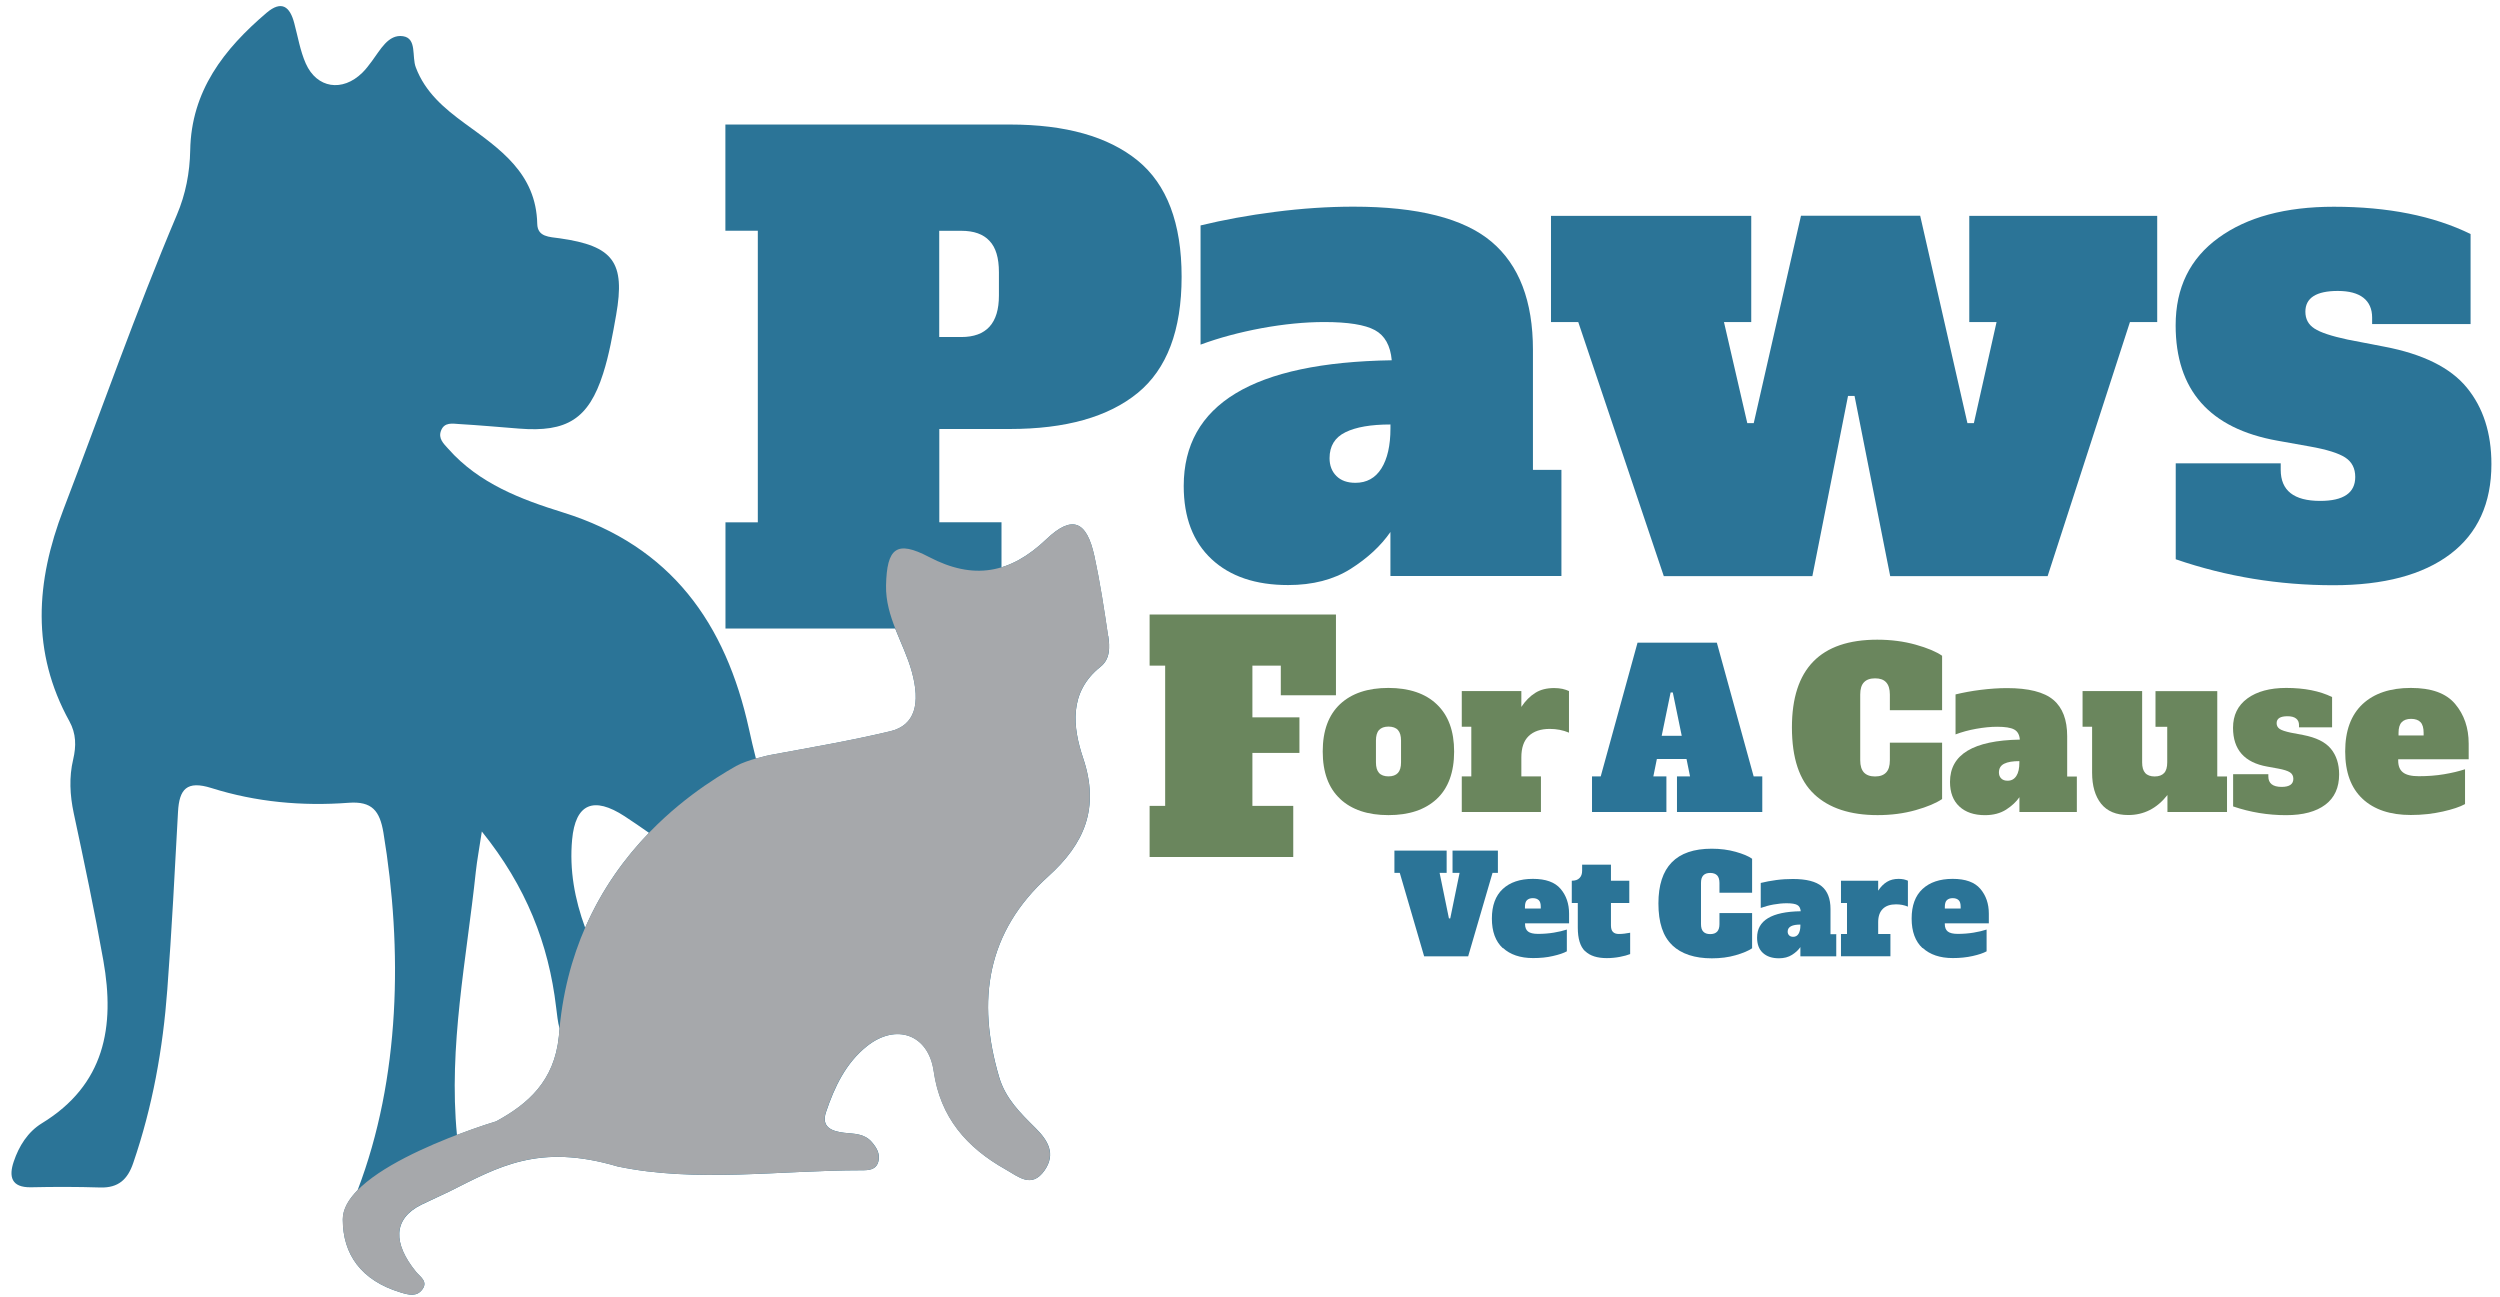
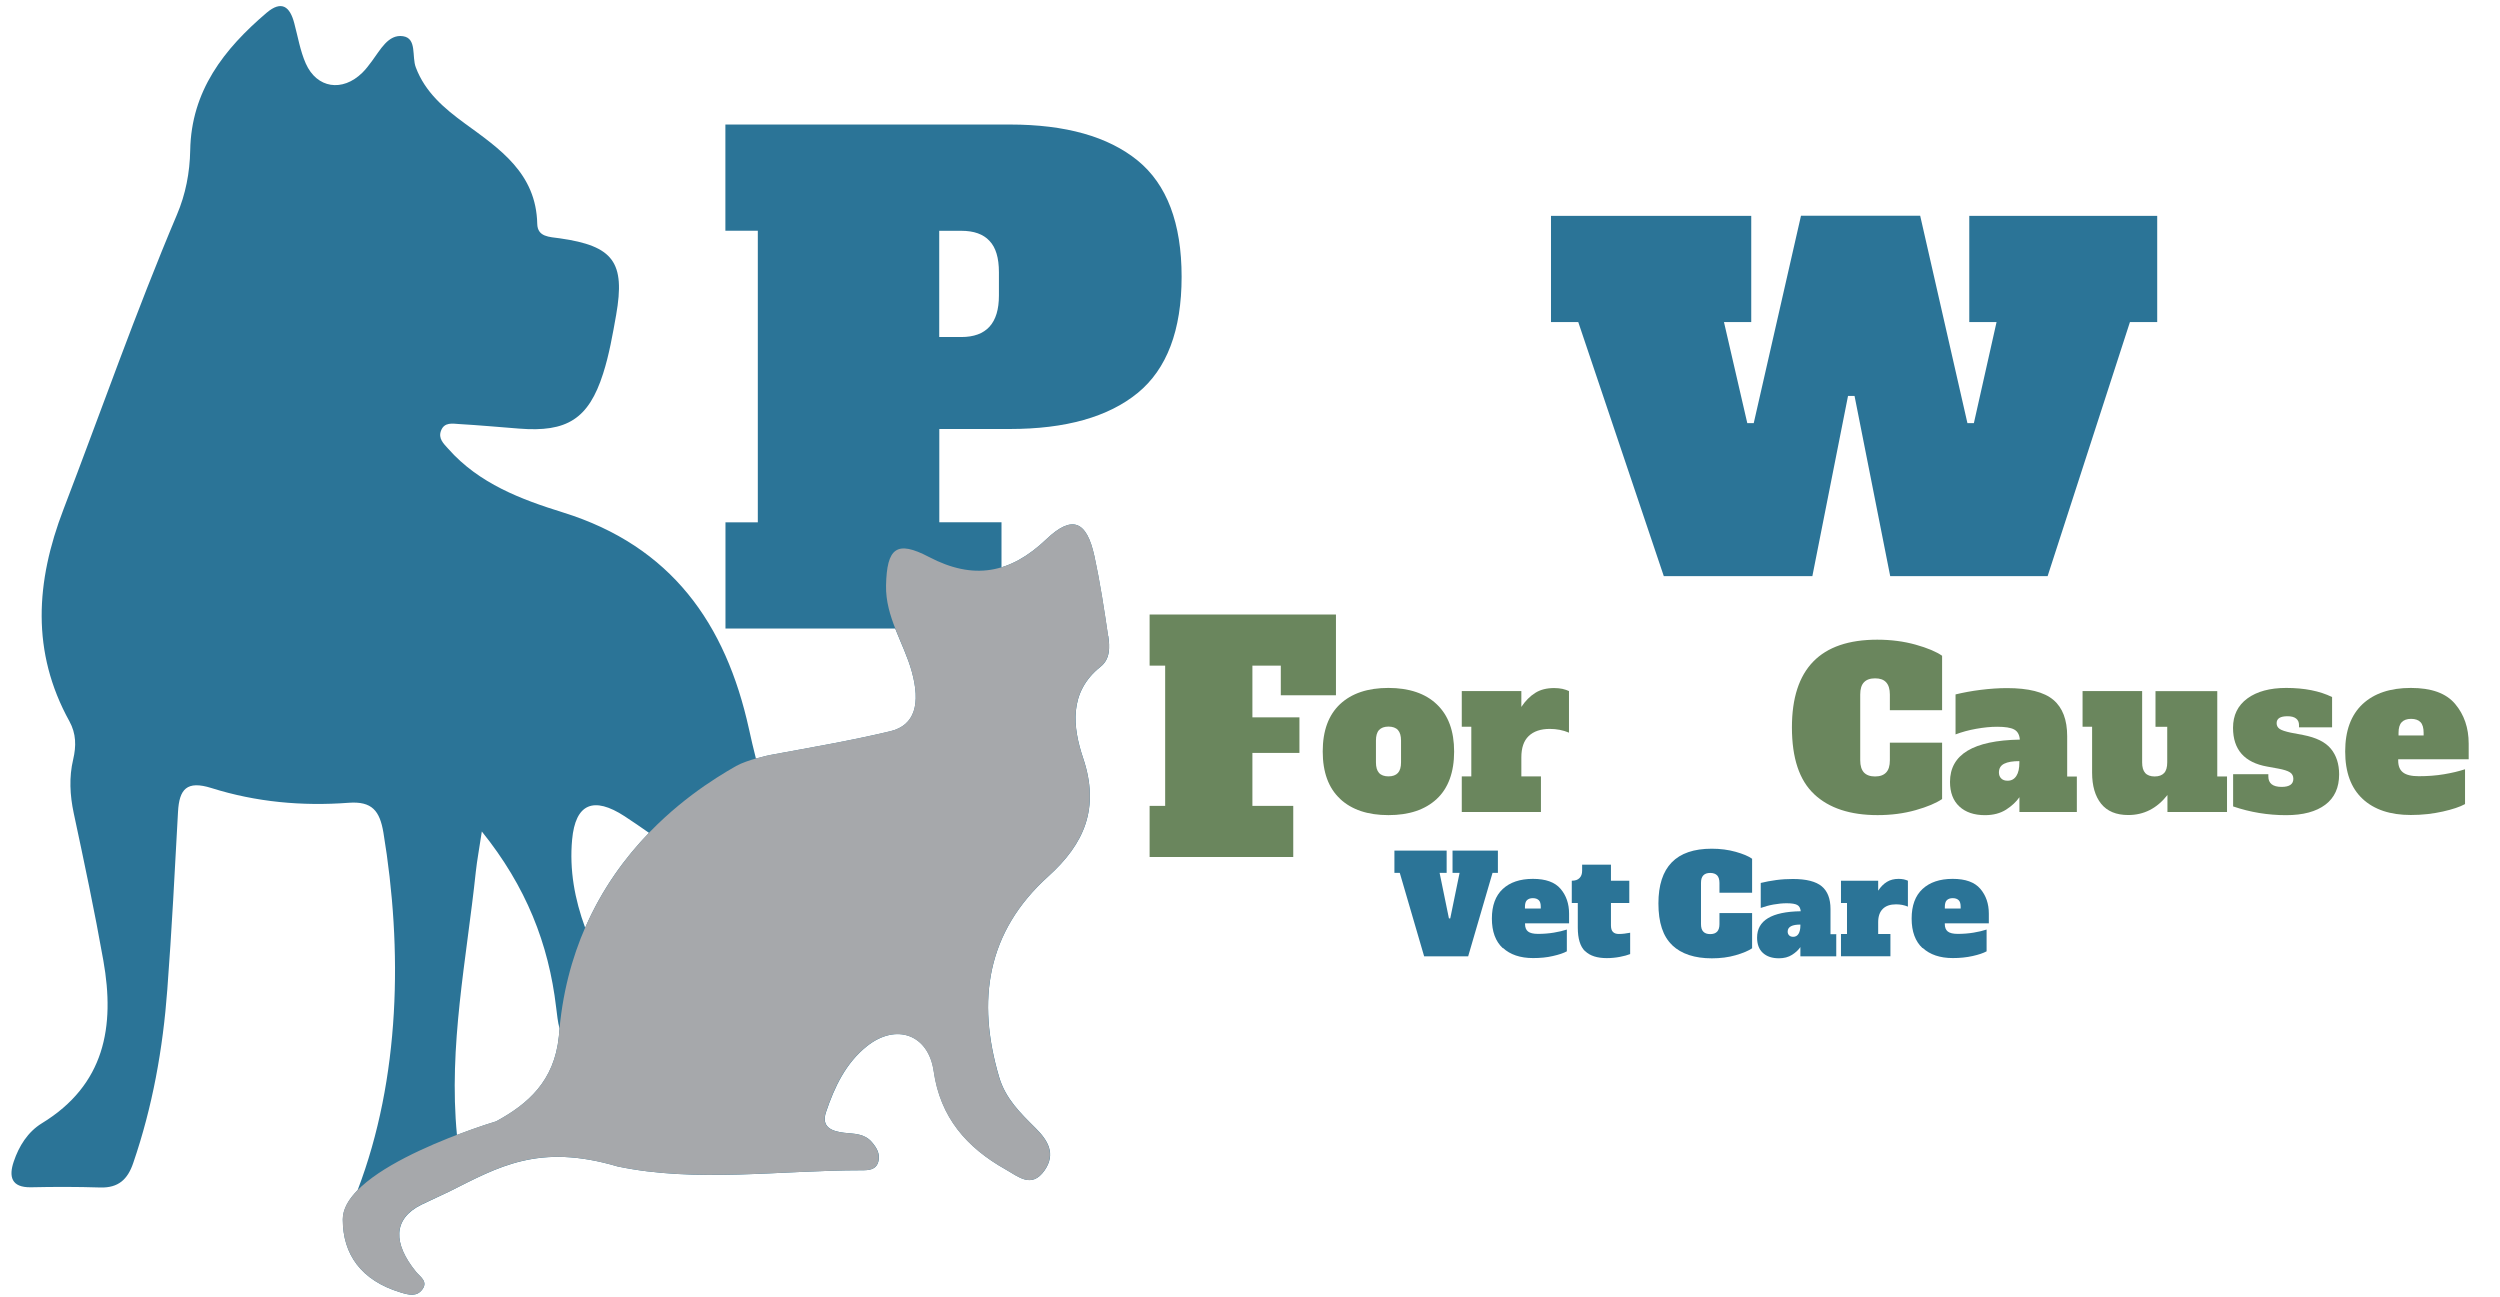
<svg xmlns="http://www.w3.org/2000/svg" id="Layer_1" viewBox="0 0 582 302">
  <path d="M168.87,121.6h7.55V53.72h-7.55v-24.73h66.23c12.98,0,22.87,2.8,29.73,8.37,6.83,5.57,10.25,14.6,10.25,27.07s-3.43,21.5-10.25,27.07c-6.83,5.57-16.75,8.37-29.73,8.37h-16.43v21.72h14.48v24.73h-64.26v-24.73h-.02ZM223.79,78.46c5.84,0,8.76-3.21,8.76-9.65v-5.43c0-3.33-.72-5.77-2.2-7.31-1.45-1.57-3.64-2.34-6.56-2.34h-5.14v24.73h5.14Z" fill="#2b7497" stroke-width="0" />
-   <path d="M363.5,109.37v24.73h-39.81v-10.25c-2.22,3.21-5.31,6.08-9.27,8.59-3.98,2.51-8.83,3.76-14.55,3.76-7.55,0-13.49-2-17.81-6.03-4.32-4.03-6.49-9.7-6.49-17.03,0-19.01,16.14-28.76,48.43-29.27-.31-3.43-1.62-5.77-3.93-7.02s-6.23-1.88-11.77-1.88c-4.54,0-9.39.48-14.55,1.42-5.19.97-9.94,2.24-14.26,3.84v-27.75c5.33-1.3,11.1-2.36,17.35-3.16,6.23-.8,12.33-1.21,18.24-1.21,14.98,0,25.7,2.73,32.14,8.16,6.44,5.43,9.65,13.83,9.65,25.19v27.92h6.64,0ZM323.68,98.82c-4.54,0-8.01.6-10.47,1.81-2.46,1.21-3.69,3.21-3.69,6.03,0,1.71.53,3.09,1.59,4.15,1.06,1.06,2.53,1.59,4.44,1.59,2.61,0,4.63-1.11,6.03-3.33,1.4-2.22,2.12-5.33,2.12-9.36v-.92l-.02.02Z" fill="#2b7497" stroke-width="0" />
  <path d="M387.33,134.12l-19.91-59.14h-6.35v-24.73h46.62v24.73h-6.35l5.43,23.53h1.5l11-48.28h27.75l11,48.28h1.5l5.28-23.53h-6.35v-24.73h43.75v24.73h-6.35l-19.16,59.14h-36.65l-8.3-41.94h-1.52l-8.3,41.94h-34.7.1Z" fill="#2b7497" stroke-width="0" />
-   <path d="M506.51,130.19v-22.32h24.44v1.5c0,4.83,3.06,7.24,9.19,7.24,5.43,0,8.16-1.86,8.16-5.57,0-2-.77-3.52-2.34-4.54-1.57-1.01-4.29-1.86-8.23-2.56l-7.55-1.35c-15.78-2.82-23.69-11.77-23.69-26.86,0-8.76,3.33-15.54,9.97-20.36,6.64-4.83,15.59-7.24,26.86-7.24,12.57,0,23.19,2.12,31.83,6.35v20.97h-22.92v-1.52c0-2-.68-3.55-2.03-4.61s-3.35-1.59-5.96-1.59c-5.02,0-7.55,1.62-7.55,4.83,0,1.71.7,3.02,2.12,3.93,1.4.92,3.98,1.76,7.7,2.56l8.59,1.66c8.95,1.71,15.35,4.87,19.16,9.51,3.81,4.63,5.74,10.57,5.74,17.81,0,9.14-3.19,16.14-9.58,20.97s-15.47,7.24-27.22,7.24c-12.67,0-24.9-2-36.65-6.03h-.02Z" fill="#2b7497" stroke-width="0" />
  <path d="M311.98,185.97c-2.7-2.51-4.05-6.2-4.05-11.03s1.35-8.49,4.05-11.03c2.7-2.51,6.44-3.76,11.24-3.76s8.64,1.28,11.29,3.84c2.68,2.56,4.01,6.2,4.01,10.98s-1.35,8.52-4.05,11.03-6.44,3.76-11.24,3.76-8.54-1.25-11.24-3.76v-.02ZM325.44,179.94c.48-.53.72-1.35.72-2.46v-5.07c0-1.11-.24-1.93-.72-2.46-.48-.53-1.23-.8-2.2-.8s-1.71.27-2.2.8-.72,1.35-.72,2.46v5.07c0,1.11.24,1.93.72,2.46.48.53,1.23.8,2.2.8s1.71-.27,2.2-.8Z" fill="#6a865d" stroke-width="0" />
  <path d="M363.74,160.37c.6.14,1.11.31,1.52.51v9.68c-1.38-.58-2.87-.87-4.46-.87-2.12,0-3.76.55-4.92,1.66s-1.71,2.77-1.71,4.97v4.42h4.56v8.3h-18.43v-8.3h2.22v-11.56h-2.22v-8.3h13.87v3.69c.94-1.42,2.03-2.51,3.23-3.26,1.21-.77,2.68-1.13,4.42-1.13.68,0,1.33.07,1.93.19Z" fill="#6a865d" stroke-width="0" />
-   <path d="M408.23,180.74h2.03v8.3h-19.86v-8.3h3.04l-.82-4.05h-6.9l-.82,4.05h3.04v8.3h-17.32v-8.3h2.03l8.57-31.13h18.46l8.57,31.13ZM386.85,171.3h4.66l-2.08-10.09h-.51l-2.08,10.09h0Z" fill="#2b7497" stroke-width="0" />
  <path d="M422.35,184.89c-3.47-3.23-5.19-8.42-5.19-15.56,0-13.61,6.61-20.41,19.86-20.41,3.21,0,6.2.39,8.95,1.16s4.8,1.64,6.15,2.58v12.67h-12.16v-3.64c0-1.28-.29-2.22-.87-2.85s-1.42-.92-2.58-.92-2,.31-2.58.92-.87,1.54-.87,2.85v15.3c0,1.28.29,2.22.87,2.85.58.6,1.42.92,2.58.92s2-.31,2.58-.92.87-1.54.87-2.85v-4.1h12.16v13.13c-1.38.94-3.43,1.81-6.15,2.58s-5.67,1.16-8.86,1.16c-6.39,0-11.32-1.62-14.77-4.87v.02Z" fill="#6a865d" stroke-width="0" />
  <path d="M483.49,180.74v8.3h-13.37v-3.45c-.75,1.09-1.79,2.05-3.11,2.9-1.33.84-2.97,1.28-4.9,1.28-2.53,0-4.54-.68-5.98-2.03-1.45-1.35-2.17-3.26-2.17-5.72,0-6.39,5.43-9.65,16.26-9.84-.1-1.16-.53-1.93-1.33-2.36s-2.1-.63-3.96-.63c-1.52,0-3.16.17-4.9.48s-3.33.75-4.78,1.3v-9.31c1.79-.43,3.74-.8,5.84-1.06s4.15-.41,6.13-.41c5.04,0,8.64.92,10.79,2.73,2.17,1.83,3.23,4.66,3.23,8.47v9.39h2.22l.02-.02ZM470.1,177.19c-1.52,0-2.7.19-3.52.6-.82.41-1.23,1.09-1.23,2.03,0,.58.17,1.04.53,1.4s.84.53,1.5.53c.87,0,1.54-.36,2.03-1.11s.7-1.79.7-3.14v-.31h0Z" fill="#6a865d" stroke-width="0" />
  <path d="M518.45,180.74v8.3h-13.87v-3.96c-2.44,3.11-5.48,4.66-9.12,4.66-2.8,0-4.9-.87-6.32-2.63-1.4-1.76-2.1-4.17-2.1-7.24v-10.69h-2.22v-8.3h13.87v16.62c0,1.11.24,1.93.72,2.46.48.53,1.23.8,2.2.8s1.71-.27,2.2-.8.72-1.35.72-2.46v-8.3h-2.73v-8.3h14.38v19.86h2.22l.05-.02Z" fill="#6a865d" stroke-width="0" />
  <path d="M519.87,187.74v-7.5h8.2v.51c0,1.62,1.04,2.44,3.09,2.44,1.83,0,2.73-.63,2.73-1.88,0-.68-.27-1.18-.8-1.52s-1.45-.63-2.75-.87l-2.53-.46c-5.31-.94-7.96-3.96-7.96-9.02,0-2.94,1.11-5.21,3.35-6.85,2.22-1.62,5.24-2.44,9.02-2.44,4.22,0,7.79.7,10.69,2.12v7.05h-7.7v-.51c0-.68-.22-1.18-.68-1.54s-1.13-.53-2-.53c-1.69,0-2.53.53-2.53,1.62,0,.58.24,1.01.7,1.33s1.33.6,2.58.87l2.9.55c3.02.58,5.16,1.64,6.44,3.19s1.93,3.55,1.93,5.98c0,3.06-1.06,5.43-3.21,7.05s-5.19,2.44-9.14,2.44c-4.25,0-8.37-.68-12.31-2.03l-.02.02Z" fill="#6a865d" stroke-width="0" />
  <path d="M550.01,185.97c-2.7-2.51-4.05-6.2-4.05-11.03s1.35-8.49,4.05-11.03c2.7-2.51,6.44-3.76,11.24-3.76s8.2,1.23,10.3,3.72,3.16,5.57,3.16,9.24v3.64h-16.41v.31c0,1.25.36,2.17,1.11,2.75.75.6,1.98.89,3.69.89,2.05,0,4.03-.14,5.89-.46,1.86-.31,3.47-.7,4.87-1.16v8.11c-1.18.65-2.92,1.23-5.19,1.74s-4.75.8-7.43.8c-4.8,0-8.54-1.25-11.24-3.76h0ZM564.22,171.21v-.6c0-1.16-.24-1.98-.72-2.49s-1.23-.77-2.2-.77-1.71.27-2.2.8-.72,1.35-.72,2.46v.6h5.89-.05Z" fill="#6a865d" stroke-width="0" />
  <path d="M267.63,199.51v-11.9h3.62v-32.65h-3.62v-11.9h43.38v18.8h-12.84v-6.9h-6.61v12.04h10.95v8.28h-10.95v12.33h9.51v11.9h-33.44Z" fill="#6a865d" stroke-width="0" />
  <path d="M338.14,198.02h10.57v5.19h-1.25l-5.67,19.42h-10.25l-5.67-19.42h-1.25v-5.19h12.16v5.19h-1.64l2.17,10.59h.31l2.17-10.59h-1.64v-5.19h0Z" fill="#2b7497" stroke-width="0" />
  <path d="M349.84,220.72c-1.69-1.57-2.53-3.86-2.53-6.88s.84-5.31,2.53-6.88,4.03-2.36,7.02-2.36,5.12.77,6.44,2.32,1.98,3.47,1.98,5.77v2.27h-10.25v.19c0,.77.24,1.35.7,1.71.46.36,1.23.55,2.32.55,1.28,0,2.51-.1,3.67-.29,1.16-.19,2.17-.43,3.04-.72v5.07c-.75.41-1.81.77-3.23,1.09-1.42.34-2.97.48-4.63.48-2.99,0-5.33-.8-7.02-2.36l-.02.05ZM358.69,211.5v-.39c0-.72-.14-1.23-.46-1.54s-.77-.48-1.38-.48-1.06.17-1.38.48-.46.84-.46,1.54v.39h3.67Z" fill="#2b7497" stroke-width="0" />
  <path d="M369,221.44c-1.13-1.09-1.69-2.92-1.69-5.5v-5.72h-1.4v-5.19c.8,0,1.4-.19,1.81-.63.41-.41.6-.97.6-1.69v-1.42h6.71v3.74h4.27v5.19h-4.27v5.19c0,.7.14,1.21.46,1.54s.77.48,1.38.48c.8,0,1.66-.1,2.63-.29v4.97c-.6.24-1.4.46-2.39.65s-2.03.29-3.04.29c-2.24,0-3.91-.53-5.04-1.62h-.02Z" fill="#2b7497" stroke-width="0" />
  <path d="M389.31,220.04c-2.17-2.03-3.23-5.26-3.23-9.72,0-8.49,4.13-12.74,12.4-12.74,2,0,3.86.24,5.57.72,1.71.48,2.99,1.01,3.84,1.62v7.91h-7.6v-2.27c0-.8-.19-1.4-.53-1.76s-.89-.58-1.62-.58-1.25.19-1.62.58-.53.97-.53,1.76v9.56c0,.8.17,1.4.53,1.76.36.39.89.58,1.62.58s1.25-.19,1.62-.58c.36-.39.53-.97.53-1.76v-2.56h7.6v8.2c-.87.6-2.15,1.13-3.84,1.62s-3.55.72-5.53.72c-3.98,0-7.07-1.01-9.22-3.04v-.02Z" fill="#2b7497" stroke-width="0" />
  <path d="M427.48,217.44v5.19h-8.35v-2.15c-.46.68-1.11,1.28-1.95,1.81-.82.53-1.86.8-3.04.8-1.59,0-2.82-.41-3.74-1.25s-1.35-2.03-1.35-3.57c0-3.98,3.38-6.03,10.16-6.13-.07-.72-.34-1.21-.82-1.47s-1.3-.39-2.46-.39c-.94,0-1.95.1-3.04.29s-2.08.48-2.99.8v-5.82c1.11-.27,2.34-.51,3.64-.68s2.58-.24,3.84-.24c3.14,0,5.38.58,6.73,1.71s2.03,2.9,2.03,5.28v5.86h1.4l-.05-.05ZM419.14,215.24c-.94,0-1.69.12-2.2.39s-.77.68-.77,1.25c0,.36.12.65.34.87s.53.34.94.34c.55,0,.97-.24,1.25-.7s.43-1.11.43-1.95v-.19h0Z" fill="#2b7497" stroke-width="0" />
  <path d="M443.22,204.72c.39.1.7.19.94.31v6.03c-.87-.36-1.79-.53-2.77-.53-1.33,0-2.34.34-3.06,1.04s-1.09,1.74-1.09,3.11v2.75h2.85v5.19h-11.51v-5.19h1.4v-7.21h-1.4v-5.19h8.66v2.32c.58-.89,1.25-1.57,2.03-2.05s1.69-.7,2.75-.7c.41,0,.82.05,1.21.12h0Z" fill="#2b7497" stroke-width="0" />
  <path d="M447.56,220.72c-1.69-1.57-2.53-3.86-2.53-6.88s.84-5.31,2.53-6.88,4.03-2.36,7.02-2.36,5.12.77,6.44,2.32,1.98,3.47,1.98,5.77v2.27h-10.25v.19c0,.77.24,1.35.7,1.71.46.36,1.23.55,2.32.55,1.28,0,2.51-.1,3.67-.29,1.16-.19,2.17-.43,3.04-.72v5.07c-.75.41-1.81.77-3.23,1.09s-2.97.48-4.63.48c-2.99,0-5.33-.8-7.02-2.36l-.02.05ZM456.44,211.5v-.39c0-.72-.14-1.23-.46-1.54s-.77-.48-1.38-.48-1.06.17-1.38.48-.46.84-.46,1.54v.39h3.67Z" fill="#2b7497" stroke-width="0" />
  <path d="M257.96,148.04c-.92-6.23-1.86-12.47-3.19-18.6-1.79-8.18-5.16-9.63-11.17-3.91-8.42,8.03-17.01,9.58-27.36,4.15-7.53-3.96-9.8-2.1-9.99,6.64-.14,7.36,4.15,13.3,6.01,20,2.08,7.48.77,12.55-4.99,13.92-9.27,2.22-18.7,3.81-28.06,5.55,0,0-1.47.31-3.23.8-.53-2.17-1.21-4.87-1.62-6.88-5.4-24.54-18.07-42.56-43.29-50.41-9.72-3.02-19.54-6.71-26.69-14.79-1.11-1.23-2.41-2.41-1.71-4.25.77-2.03,2.65-1.64,4.22-1.54,4.66.27,9.31.7,13.97,1.06,11.12.89,16.17-2.24,19.54-12.79,1.42-4.44,2.22-9.07,3.04-13.68,2.15-12.26-.63-16.05-13.13-17.83-2.41-.34-5.16-.29-5.24-3.35-.24-11.8-8.73-17.47-16.91-23.43-4.78-3.5-9.19-7.24-11.36-13.01-.97-2.51.31-6.78-2.99-7.26-3.43-.51-5.28,3.21-7.24,5.82-.7.94-1.4,1.88-2.24,2.7-4.61,4.51-10.57,3.64-13.15-2.17-1.3-2.94-1.83-6.23-2.68-9.39-1.01-3.86-2.94-5.38-6.44-2.41-9.92,8.45-17.54,18.17-17.78,32.02-.1,5.19-1.06,10.21-3.09,14.98-9.56,22.58-17.66,45.75-26.42,68.62-6.44,16.79-7.55,33.15,1.4,49.34,1.57,2.87,1.59,5.74.87,8.83-.99,4.17-.77,8.32.12,12.52,2.44,11.41,4.87,22.85,6.9,34.34,2.73,15.37.34,28.93-14.33,37.88-3.26,2-5.33,5.31-6.54,8.93-1.16,3.43-.6,6.03,3.98,5.96,5.38-.12,10.79-.12,16.17.05,4.2.12,6.37-1.86,7.67-5.69,4.51-13.13,6.92-26.64,7.94-40.42,1.04-13.75,1.74-27.56,2.49-41.33.29-5.31,2.03-7.36,7.79-5.55,10.35,3.26,21.11,4.25,31.92,3.43,5.5-.41,7.26,1.91,8.11,6.95,4.49,27.14,3.96,57.14-6.01,83.24-2.12,2.17-3.45,4.46-3.45,6.8,0,8.13,4.27,14.21,13.42,16.99,1.88.58,3.81,1.11,5.12-.72,1.35-1.83-.53-2.9-1.52-4.1-5.28-6.51-5.43-12.26,1.28-15.59l6.54-3.09c11.39-5.69,20.73-11.27,39.14-5.82,18.19,3.84,37.81.89,56.8.89,1.66,0,3.43-.05,3.93-2.12.41-1.74-.41-3.11-1.54-4.44-1.76-2.03-4.13-1.91-6.44-2.17-2.8-.34-5.43-1.25-4.22-4.83,1.95-5.79,4.58-11.39,9.51-15.32,6.8-5.43,14.33-2.77,15.56,5.82,1.54,10.76,7.67,17.76,16.7,22.85,3.02,1.69,6.08,4.54,9.1.24,2.7-3.88.77-7-2.12-9.87-3.5-3.47-6.97-6.83-8.45-11.85-5.28-17.86-2.9-33.8,11.44-46.74,8.4-7.58,12.02-15.88,8.11-27.51-2.39-7.12-3.45-15.32,4.05-21.28,2.29-1.81,2.17-4.63,1.79-7.19ZM130.1,241.3c-1.06,10.4-7.19,15.73-14.6,19.76,0,0-3.91,1.16-9.12,3.16-2-20.65,2.24-40.92,4.39-61.29.29-2.68.8-5.31,1.4-9.36,10.3,12.79,15.56,26.13,17.3,40.95.22,1.69.36,3.35.8,4.97-.07.6-.12,1.21-.17,1.81ZM136.23,215.99c-2.44-6.64-3.69-13.46-3.04-20.53.77-8.37,4.97-10.16,12.23-5.43,1.93,1.25,3.79,2.56,5.67,3.86-5.5,5.69-10.91,12.98-14.86,22.1Z" fill="#2b7497" stroke-width="0" />
  <path d="M104.62,277.37c11.39-5.72,20.7-11.29,39.14-5.82,18.19,3.81,37.81.89,56.8.89,1.66,0,3.43-.05,3.91-2.12.41-1.74-.39-3.11-1.54-4.44-1.76-2.05-4.13-1.91-6.44-2.17-2.8-.34-5.43-1.25-4.22-4.83,1.95-5.82,4.58-11.39,9.51-15.32,6.8-5.43,14.33-2.77,15.56,5.82,1.54,10.76,7.67,17.76,16.7,22.83,3.02,1.69,6.08,4.56,9.1.27,2.7-3.88.77-7.02-2.12-9.89-3.47-3.45-6.97-6.83-8.45-11.85-5.26-17.86-2.87-33.78,11.46-46.74,8.4-7.58,12.02-15.88,8.11-27.51-2.39-7.12-3.45-15.32,4.05-21.28,2.29-1.81,2.17-4.66,1.79-7.19-.92-6.23-1.86-12.47-3.21-18.6-1.79-8.16-5.16-9.6-11.15-3.91-8.45,8.06-17.01,9.58-27.36,4.15-7.55-3.96-9.8-2.1-9.99,6.64-.14,7.38,4.13,13.3,5.98,20,2.08,7.48.77,12.55-4.99,13.92-9.27,2.22-18.68,3.81-28.06,5.55,0,0-5.24,1.09-7.84,2.56-10.06,5.74-38.39,23.67-41.26,62.95-1.06,10.38-7.17,15.71-14.6,19.76,0,0-35.71,10.62-35.71,22.83,0,8.13,4.27,14.21,13.42,16.99,1.88.58,3.81,1.09,5.12-.72,1.33-1.83-.53-2.92-1.52-4.13-5.28-6.51-5.45-12.26,1.28-15.59l6.54-3.06.02.02Z" fill="#a6a8ab" stroke-width="0" />
</svg>